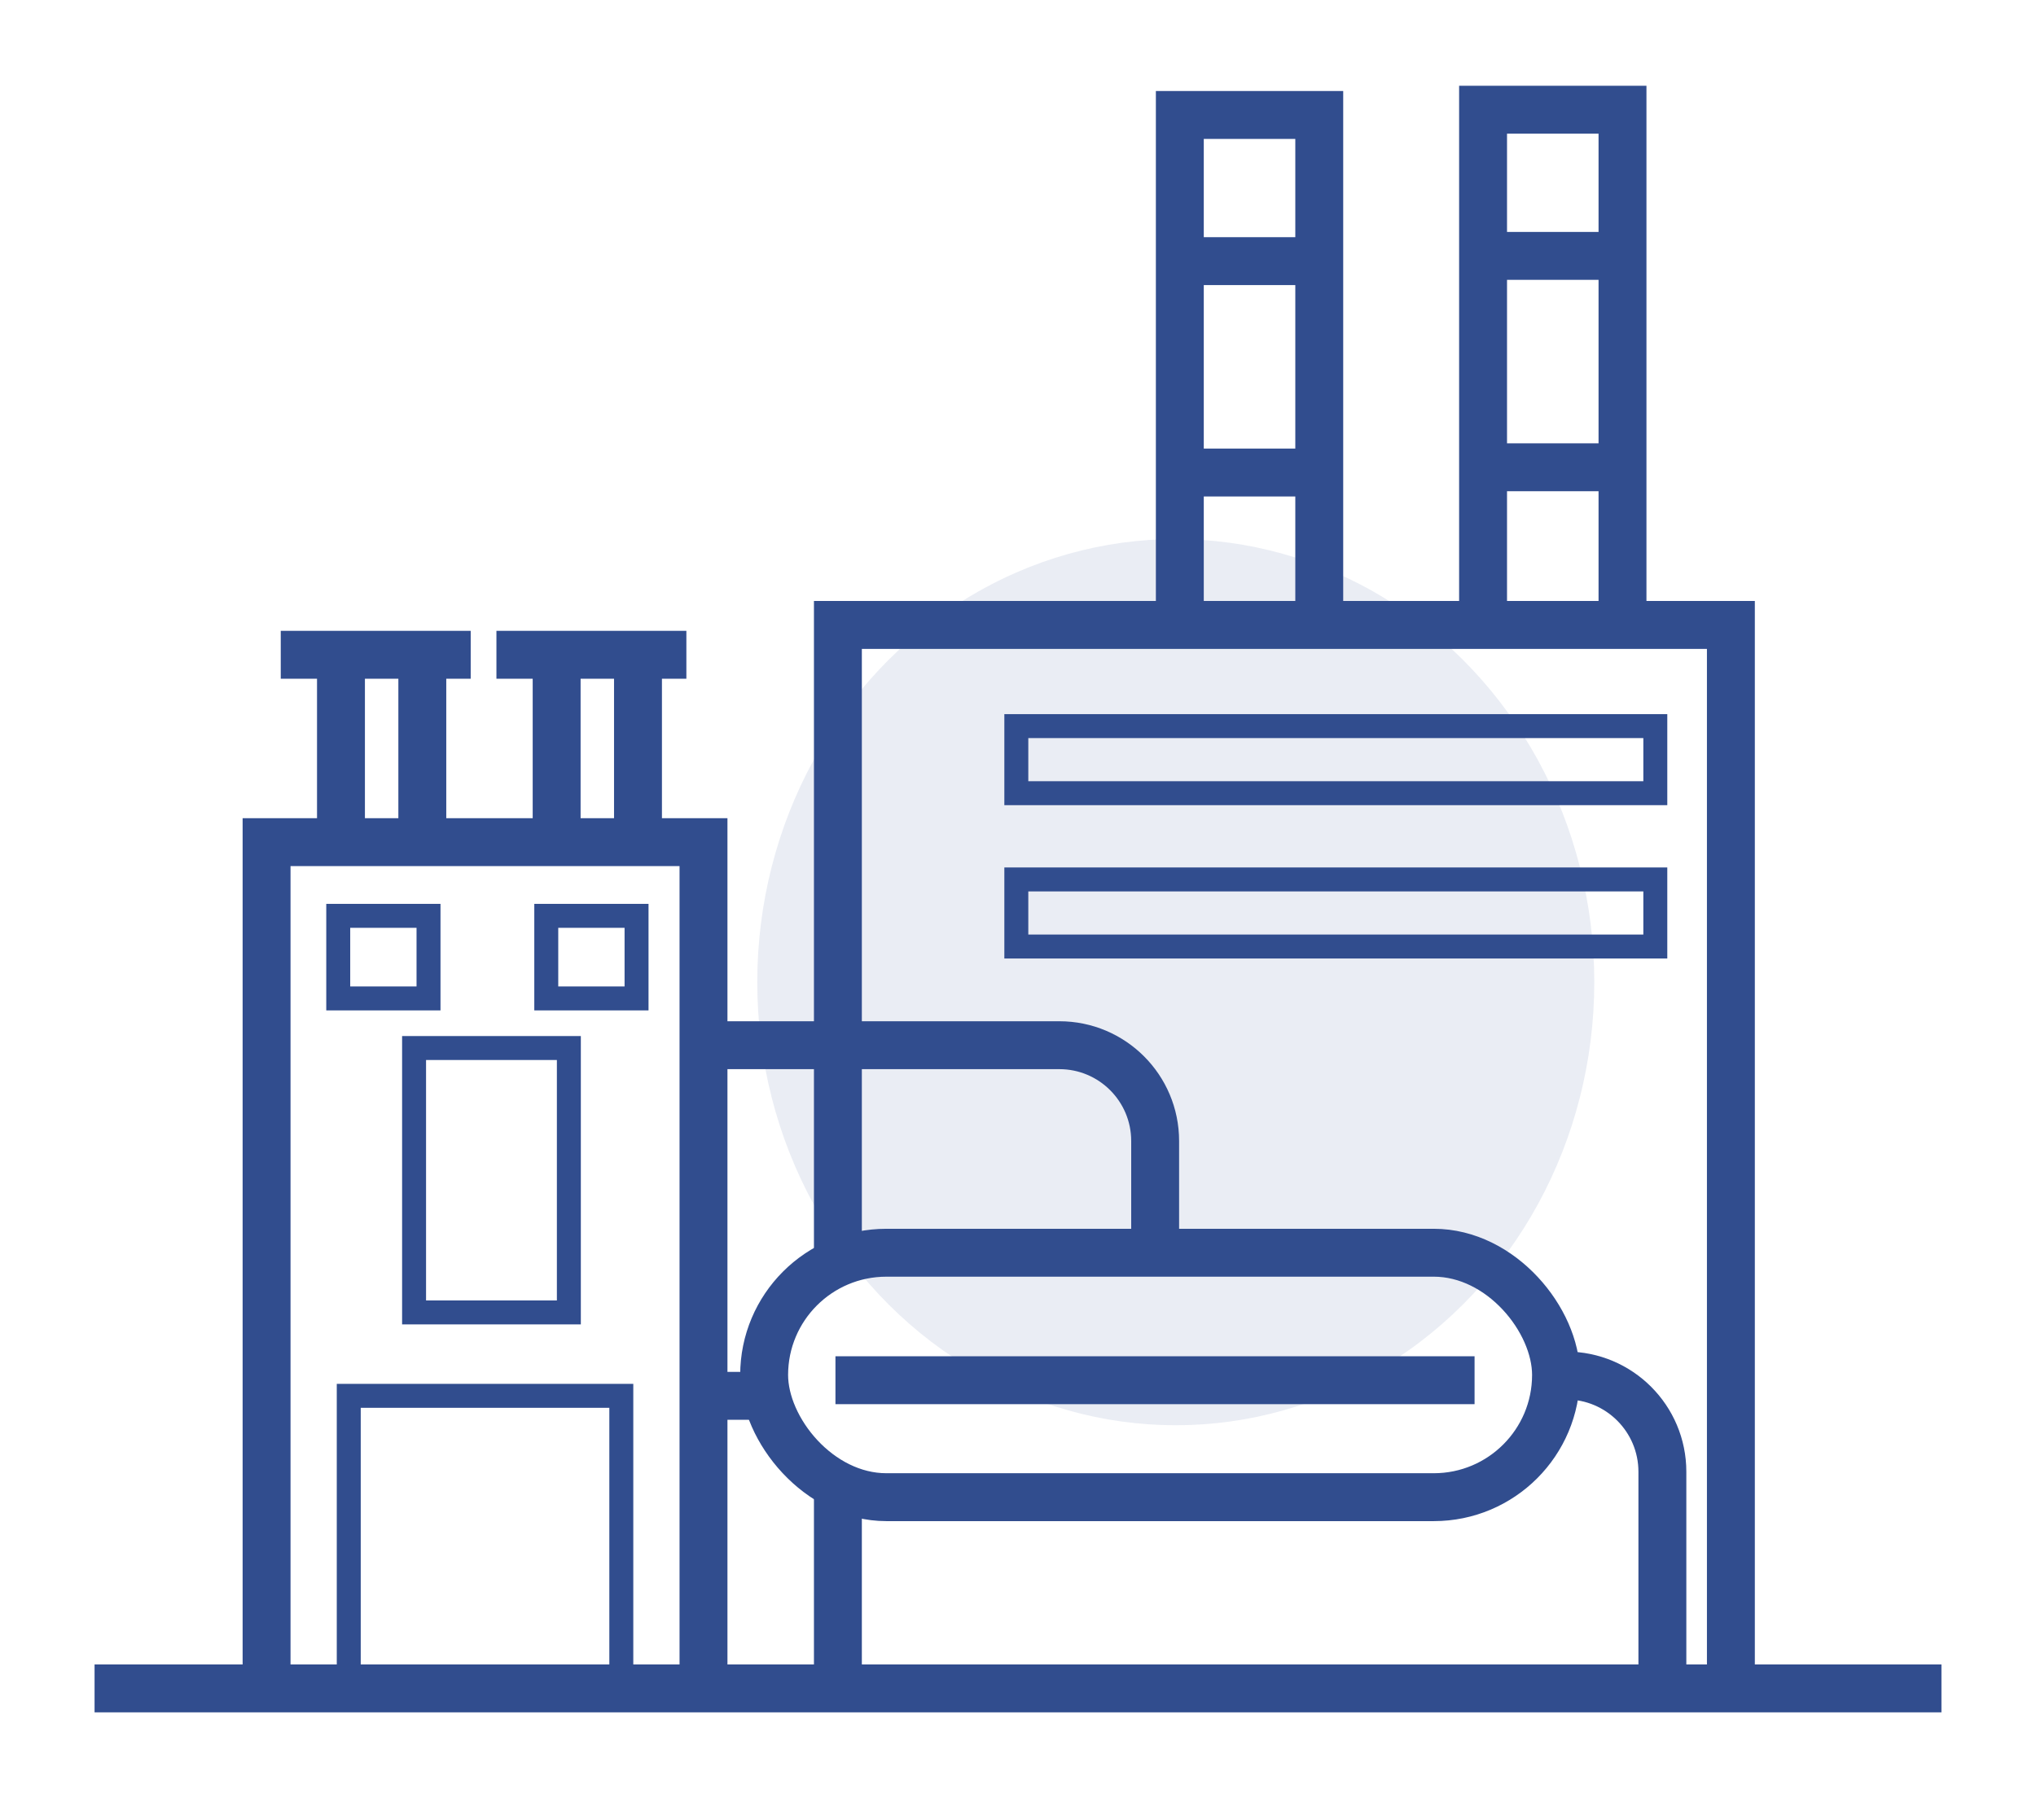
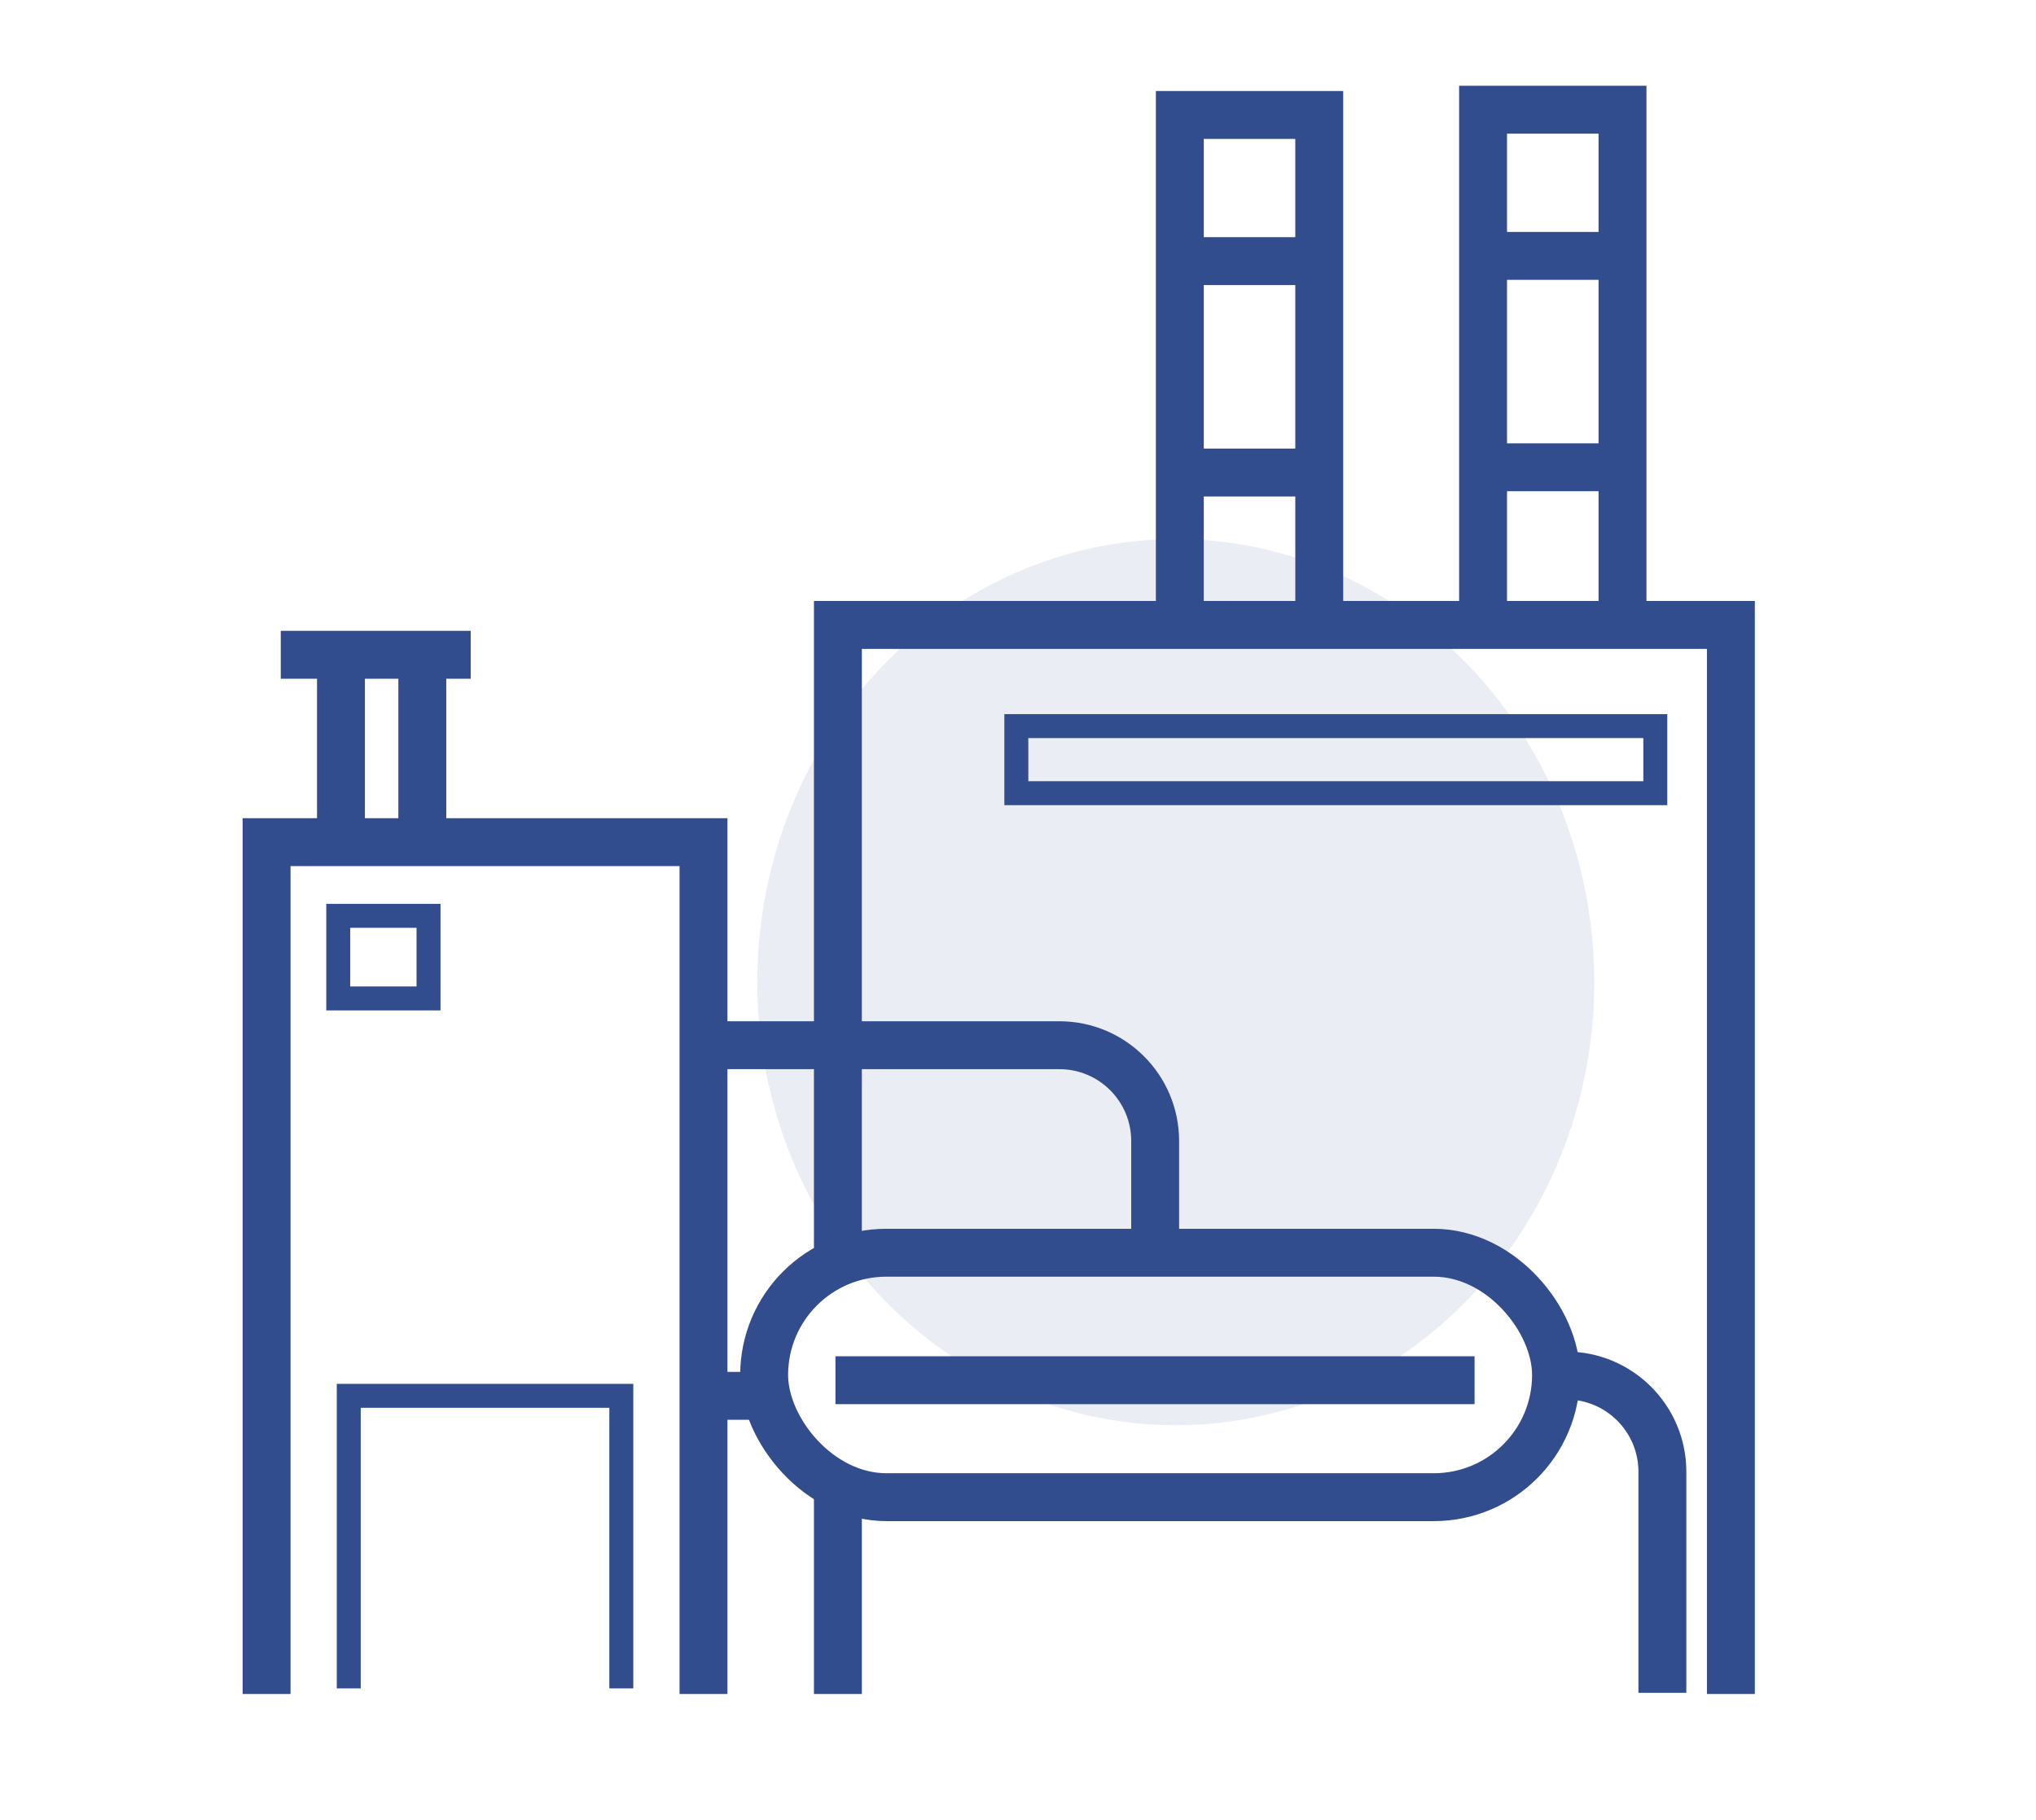
<svg xmlns="http://www.w3.org/2000/svg" width="85" height="76" viewBox="0 0 85 76" fill="none">
  <ellipse opacity="0.1" cx="49.087" cy="41.008" rx="17.472" ry="18.5" fill="#314D8E" />
  <path d="M34.879 57.628H61.561M49.256 25.551V19.729M55.077 25.551V19.729M49.256 10.903V4.8H55.077V10.903M49.256 10.903H55.077M49.256 10.903V19.729M55.077 10.903V19.729M49.256 19.729H55.077" stroke="#314D8E" stroke-width="2" />
  <path d="M61.916 25.331V19.51M67.737 25.331V19.51M61.916 10.684V4.581H67.737V10.684M61.916 10.684H67.737M61.916 10.684V19.51M67.737 10.684V19.51M61.916 19.51H67.737" stroke="#314D8E" stroke-width="2" />
  <path d="M14.235 34.711V27.339M14.235 27.339H17.631M14.235 27.339H11.721M17.631 27.339V34.711M17.631 27.339H19.651" stroke="#314D8E" stroke-width="2" />
-   <path d="M23.239 34.711V27.339M23.239 27.339H26.635M23.239 27.339H20.725M26.635 27.339V34.711M26.635 27.339H28.655" stroke="#314D8E" stroke-width="2" />
-   <path d="M31.748 58.28H29.251M3.948 70.495H81.052" stroke="#314D8E" stroke-width="2" />
+   <path d="M31.748 58.28H29.251M3.948 70.495" stroke="#314D8E" stroke-width="2" />
  <path d="M29.37 70.729V35.162H11.129V70.729" stroke="#314D8E" stroke-width="2" />
  <path d="M72.262 70.729V26.093H34.981V52.366M34.981 70.729V62.295M29.656 43.64H44.226C46.435 43.64 48.226 45.431 48.226 47.64V52.366" stroke="#314D8E" stroke-width="2" />
  <path d="M65.384 57.432V57.432C67.603 57.432 69.402 59.231 69.402 61.45V70.68" stroke="#314D8E" stroke-width="2" />
  <rect x="42.43" y="30.317" width="26.677" height="2.801" stroke="#314D8E" />
-   <rect x="42.43" y="36.719" width="26.677" height="2.801" stroke="#314D8E" />
  <rect x="31.902" y="52.305" width="33.06" height="10.206" rx="5.103" stroke="#314D8E" stroke-width="2" />
  <path d="M25.939 70.495V58.28H14.56V70.495" stroke="#314D8E" />
-   <rect x="17.287" y="43.758" width="6.462" height="11.039" stroke="#314D8E" />
  <rect x="14.121" y="38.239" width="3.769" height="3.448" stroke="#314D8E" />
-   <rect x="22.806" y="38.239" width="3.769" height="3.448" stroke="#314D8E" />
</svg>